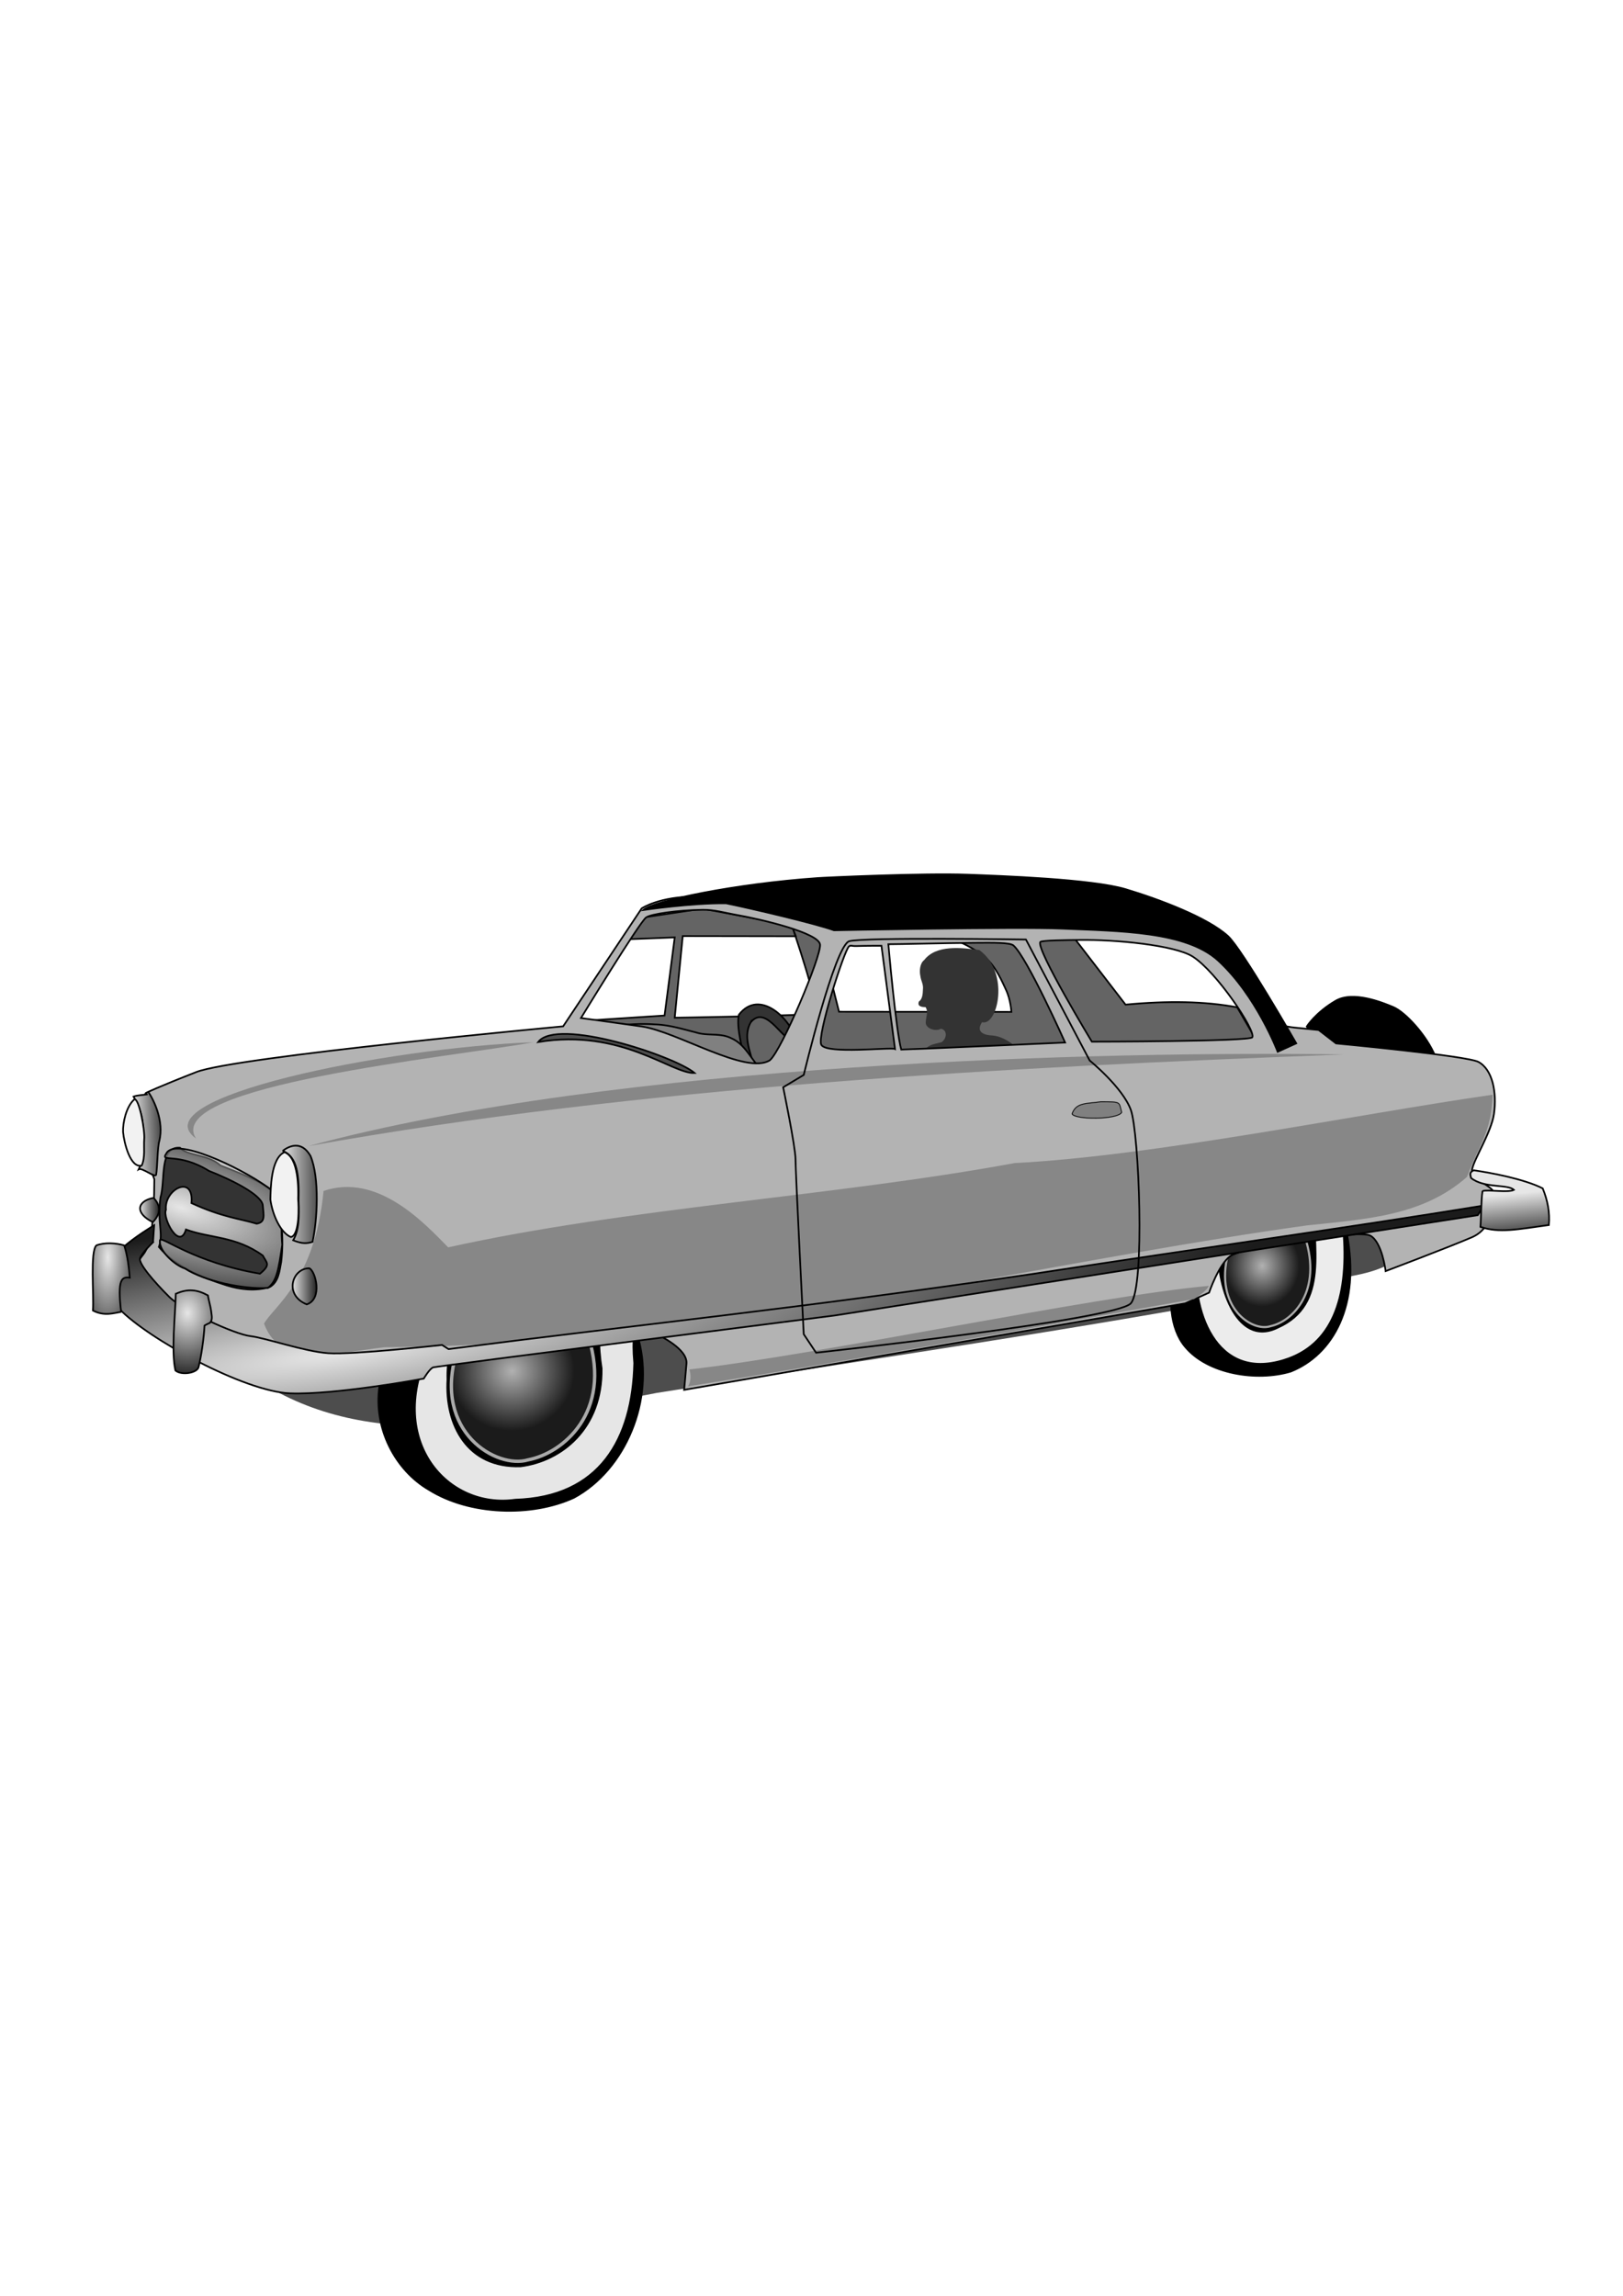
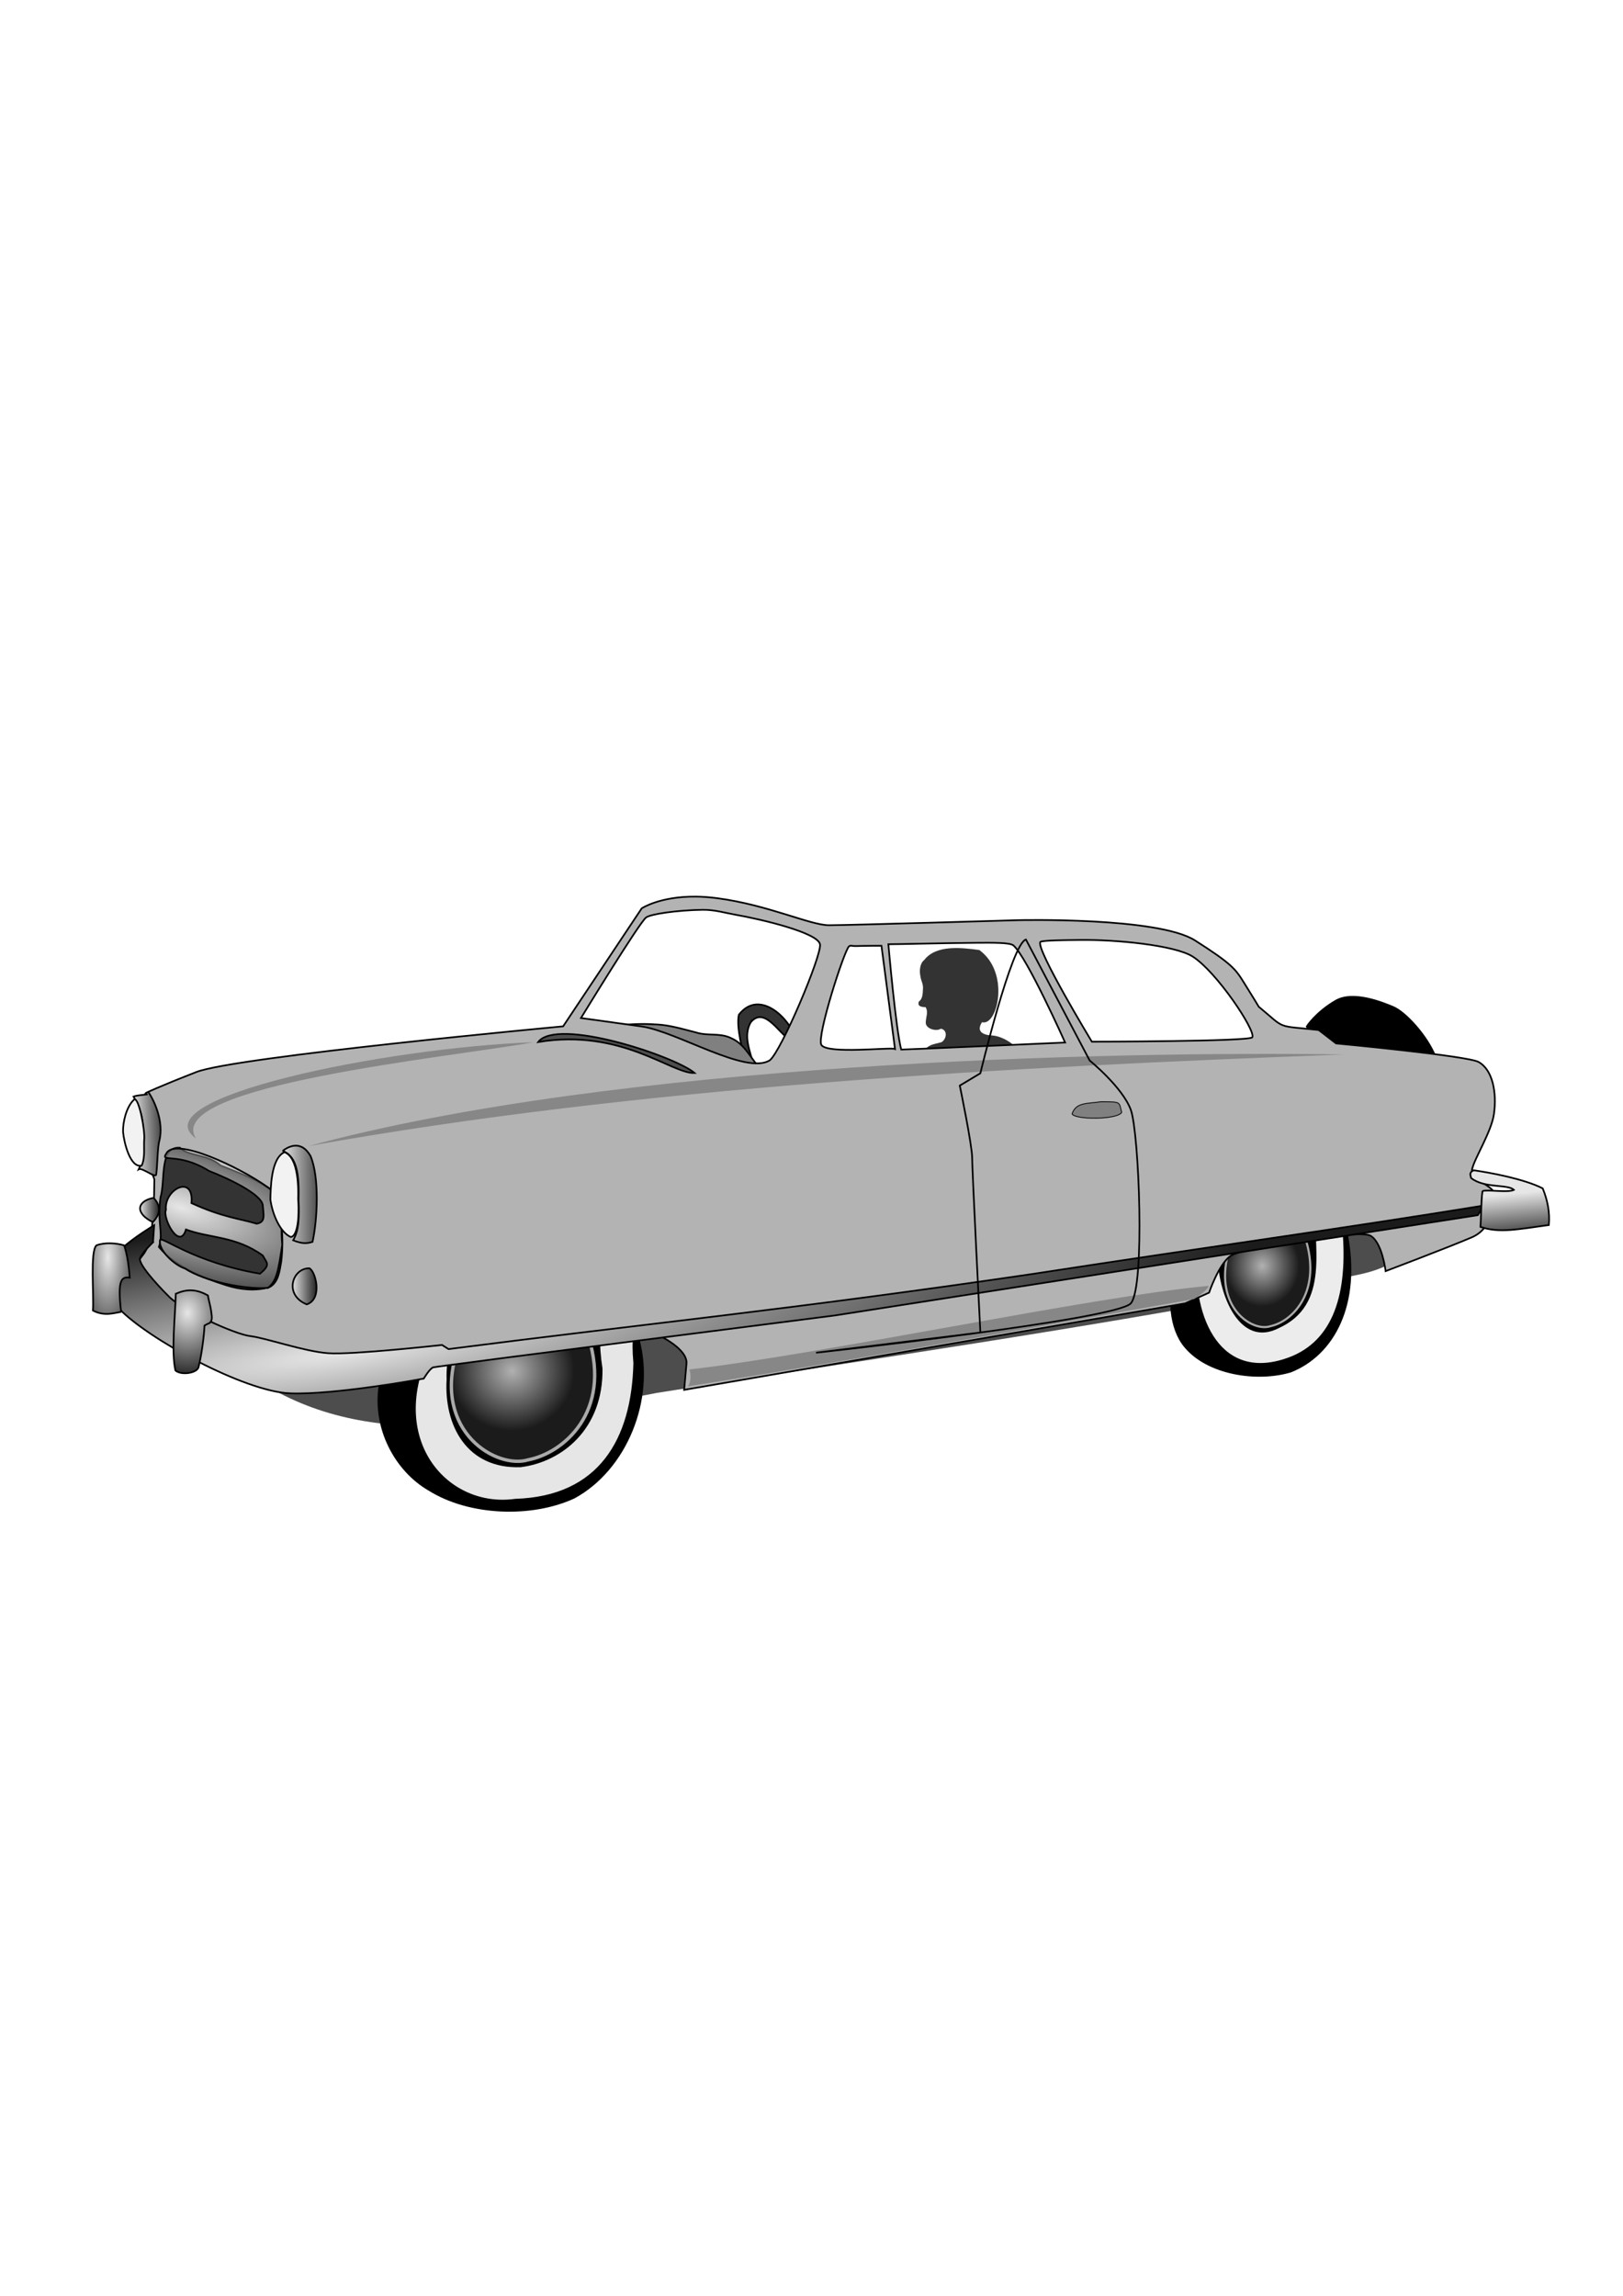
<svg xmlns="http://www.w3.org/2000/svg" xmlns:xlink="http://www.w3.org/1999/xlink" viewBox="0 0 744.09 1052.4">
  <defs>
    <radialGradient id="b" gradientUnits="userSpaceOnUse" cx="156.44" cy="1109.9" r="42.837" gradientTransform="matrix(.027 .434 -.397 .032 1015.1 476.84)">
      <stop offset="0" stop-color="#b1b1b1" />
      <stop offset="1" stop-color="#1b1b1b" />
    </radialGradient>
    <radialGradient id="i" xlink:href="#a" gradientUnits="userSpaceOnUse" cy="1037.3" cx="-84.177" gradientTransform="matrix(-.038 4.039 -1.441 -.014 1541 930.91)" r="11.501" />
    <radialGradient id="h" xlink:href="#a" gradientUnits="userSpaceOnUse" cy="1069.1" cx="-43.926" gradientTransform="matrix(.003 2.571 -1.977 .002 2199.7 712.66)" r="11.872" />
    <radialGradient id="f" gradientUnits="userSpaceOnUse" cy="1004.3" cx="-40.002" gradientTransform="matrix(2.475 .715 -.286 .989 469.25 -411.12)" r="36.784">
      <stop offset="0" stop-color="#e6e6e6" />
      <stop offset="1" stop-color="#e6e6e6" stop-opacity="0" />
    </radialGradient>
    <radialGradient id="d" xlink:href="#a" gradientUnits="userSpaceOnUse" cy="958.45" cx="-226.43" gradientTransform="matrix(1.039 -.151 .023 .159 368.25 433.65)" r="409.13" />
    <radialGradient id="c" gradientUnits="userSpaceOnUse" cy="1109.9" cx="156.44" gradientTransform="matrix(.045 .638 -.668 .047 969.12 476.5)" r="42.837">
      <stop offset="0" stop-color="#b1b1b1" />
      <stop offset="1" stop-color="#1b1b1b" />
    </radialGradient>
    <linearGradient id="a">
      <stop offset="0" stop-color="#e6e6e6" />
      <stop offset="1" stop-color="#1b1b1b" />
    </linearGradient>
    <linearGradient id="j" y2="1024.2" xlink:href="#a" gradientUnits="userSpaceOnUse" x2="745.07" gradientTransform="translate(114.77 -221.19) scale(.773)" y1="994.62" x1="742.25" />
    <linearGradient id="e" y2="993.89" xlink:href="#a" gradientUnits="userSpaceOnUse" x2="46.782" gradientTransform="translate(114.77 -221.19) scale(.773)" y1="993.89" x1="18.663" />
    <linearGradient id="l" y2="1003.1" xlink:href="#a" gradientUnits="userSpaceOnUse" x2="-53.639" gradientTransform="translate(114.77 -221.19) scale(.773)" y1="1003.1" x1="-65.858" />
    <linearGradient id="k" y2="1048.4" xlink:href="#a" gradientUnits="userSpaceOnUse" x2="39.751" gradientTransform="translate(114.77 -221.19) scale(.773)" y1="1048.4" x1="24.585" />
    <linearGradient id="g" y2="957.03" xlink:href="#a" gradientUnits="userSpaceOnUse" x2="-48.381" gradientTransform="translate(114.77 -221.19) scale(.773)" y1="957.89" x1="-69.726" />
  </defs>
  <path d="M128 638.5c53.476 28.017 116.29 10.664 173.23-.039 97.434-15.404 195.12-29.375 292.05-47.785 20.951-7.666 53.763-2.747 55.534-30.732-2.714-23.402-32.783-26.49-50.963-20.928-64.077 9.31-127.87 24.026-193.01 22.396-41.096 2.95-81.649 10.99-122.78 13.612-36.141 5.418-71.559 15.616-105.86 28.015-22.104 4.194-30.672 28.867-48.21 35.46z" fill="#4d4d4d" />
  <path d="M173.95 635.4c-2.87 19.007 7.078 38.485 22.754 47.557 18.483 11.56 46.898 12.592 66.464 3.578 23.837-12.884 36.93-44.978 29.696-72.367-2.676-7.698-10.465-12.209-17.613-14.166-20.644-3.958-40.205 10.298-60.907 6.615-16.15-.782-38.018 10.903-40.394 28.783z" stroke="#000" stroke-width=".737" />
  <path d="M539.13 583.56c-3.874 10.361-2.883 25.561 4.283 33.885 10.305 12.332 32.662 15.947 48.35 11.254 19.475-7.767 32.1-30.478 25.699-63.408-4.253-12.218-16.546-9.536-29.733-9.799-4.955-.385-9.71 1.253-14.443 2.282-11.376 1.37-29.66 3.662-35 14.376-1.26 2.6 1.081 8.532.845 11.41z" stroke="#000" stroke-width=".773" />
  <path d="M563.03 574.58c-6.394 24.728 11.064 36.247 19.557 33.285 9.444-2.026 22.902-14.713 16.478-38.256-.093-9.556-6.394-7.498-14.623-10.061-2.956-.797-6.125-1.448-11.595 2.257-11.226 1.555-10.565 11.053-9.817 12.775z" stroke="#aaa" stroke-width=".984" fill="url(#b)" />
  <path d="M588.68 623.37c22.119-6.814 29.332-28.419 27.365-57.144.901-7.05.955-4.691-3-10.791-1.628-3.764-6.234-9.93-10.667-6.367-.708 22.116 7.426 48.822-16.488 59.468-19.672 9.877-28.775-21.878-26.98-36.68.019-4.099-1.334-9.552-5.946-10.516-4.828-.106-6.253 6.044-4.35 12.362-2.863 27.219 8.828 59.454 40.066 49.669z" stroke="#000" stroke-width=".773" fill="#ececec" />
  <path d="M209.25 620.22c-10.748 36.36 18.599 53.297 32.876 48.942 15.876-2.978 38.499-21.634 27.701-56.251-.156-14.05-10.749-11.025-24.582-14.794-4.97-1.172-10.296-2.129-19.492 3.319-18.871 2.287-17.759 16.252-16.503 18.784z" stroke="#aaa" stroke-width="1.547" fill="url(#c)" />
  <path d="M236.24 687.42c38.704-1.19 53.721-27.697 54.535-62.606-1.067-12.324.428-13.163.475-23.372-16.922-30.554-18.44 7.36-15.417 25.84.43 27.556-18.378 42.496-37.151 44.865-24.522.858-34.797-19.026-33.536-39.831-.334-8.432 1.978-16.657 2.94-24.952-9.39-25.125-17.945 9.247-11.864 12.737-18.55 40.684 9.065 71.703 40.019 67.318z" stroke="#000" stroke-width=".773" fill="#e6e6e6" />
-   <path d="M309.34 429.69l-4.667 35.814-36.003 2.333 15.668 25.003 145.01-3.334 149.35-8-11.48-19.758c-14.757-2.82-31.894-3.067-51.193-1.245l-24.67-32.003-53.337 2.334s8.808 3.777 13.668 8c5.038 4.379 8.045 11.75 9.523 14.858 2.167 4.555 2.478 10.145 2.478 10.145l-79.026-.082-9.316-36.922-12.19-2.252s13.417 38.985 10.417 39.985-64.232 1.937-64.232 1.937l3.667-37.418 51.853.082-1.882-4.963-40.97-7.705-26.67 4-6.667 10.001z" stroke="#000" stroke-width=".773" fill="#646464" />
  <path d="M424.13 481.02c2.056-2.462 4.836-2.469 7.592-3.327 2.405-1.65 2.732-5.6-.38-6.151-2.03 1.376-6.928.11-6.924-2.816.032-2.452 1.32-4.866-.073-7.062-1.385-.033-4.073-.196-3.036-2.633 1.613-1.024 1.753-3.527 1.821-5.436.299-2.519-.896-3.884-1.186-6.29-.509-2.252-.174-5.821 1.758-7.224 5.45-7.122 17.07-5.711 25.274-4.613 14.347 10.404 8.283 35.178 1.243 33.087-3.28 5.063 1.988 5.997 4.679 6.092 7.164.435 15.025 8.53 12.24 8.251 6.766 5.577-9.93 3.927-13.032 4.841-3.343.96-6.874.214-10.266-.035-3.85-.489-7.79-.601-11.584.318-3.348.38-7.457.057-9.518-3-.536-.958-.733-2.294.04-3.19" fill="#333" />
  <path d="M344.17 468.59c-3.597 6.443-.188 13.171 1.094 19.073-5.243 6.587-.077 6.388-3.2.566-1.51-6.337-4.598-17.35-3.325-23.081 9.446-12.214 23.877 1.771 26.564 12.29-5.468 2.11-13.612-17.84-21.133-8.848z" stroke="#000" stroke-width=".773" fill="#333" />
  <path d="M348.46 489.7c-4.327-4.585-7.007-11.073-13.083-13.734-5.047-2.654-10.993-.976-16.287-2.72-6.242-1.563-12.464-3.512-18.951-3.682-4.936-.345-9.895-.158-14.819.28-2.107-.693-6.663-1.081-6.641 1.995.883 3.156 4.562 3.663 7.096 4.961 15.174 6.559 31.077 12.302 47.74 13.14 4.386.33 8.837 1.21 13.221.505a6.603 6.603 0 001.724-.744z" stroke="#000" stroke-width=".773" fill="gray" />
  <path d="M599.09 470.54s4.009-6.381 13.216-11.775c8.02-4.698 21.357.722 26.432 2.841 5.653 2.36 15.542 13.228 19.315 22.66 1.886 4.715-9.443 20.732-9.443 20.732l-40.557-8.488-3.773-18.864z" stroke="#000" stroke-width=".773" />
  <path d="M318.97 410.99c-16.518-.138-24.773 5.39-24.773 5.39l-36.023 54.078s-150.37 13.98-168.16 20.942c-17.788 6.96-23.133 9.577-23.133 9.577-10.219 16.187 1.538 32.273 3.886 39.581-.194 38.174-6.054 32.3-7.308 38.528 17.193 50.45 139.4 42.673 139.4 42.673l99.072-9.708s13.335 6.154 12.802 12.953c-.24 3.061-1.082 12.077-1.082 12.077l229.69-39.633 10.985-4.922s4.376-12.959 9.79-16.826c5.413-3.867 58.779-12.374 64.193-9.28 5.413 3.093 6.96 16.241 6.96 16.241s28.616-10.828 39.444-15.468c10.828-4.64 9.28-17.015 10.054-20.109.773-3.093-10.67-6.263-9.897-10.903.773-4.64 8.89-17.238 10.054-25.522 1.395-9.935-.605-20.385-7.118-23.9-5.237-2.826-65.274-8.47-65.274-8.47l-7.966-6.149c-20.096-2.16-14.77-.177-27.448-10.655 0 0-2.948-4.889-6.815-11.076-3.867-6.187-5.414-8.507-22.429-19.335s-81.207-9.28-81.207-9.28-78.114 2.32-86.621 2.32c-8.507 0-27.843-9.281-51.045-12.374-3.625-.484-6.971-.724-10.03-.75zm3.166 6.042c5.299-.082 10.49 1.446 14.598 2.17 13.148 2.321 38.576 8.46 39.226 13.733.656 5.318-17.57 48.41-22.985 53.05-10.828 6.961-42.537-13.147-58.779-15.467-13.567-1.938-27.843-3.867-27.843-3.867s26.755-43.77 29.85-46.09c2.126-1.595 14.275-3.347 25.932-3.529zm172.86 13.821c16.267-.234 43.565 2.367 51.816 7.617 11.001 7 29.002 34.002 27.335 37.003-1.086 1.955-73.578 2.006-73.578 2.006s-25.637-42.346-23.637-45.679c.5-.833 12.642-.868 18.064-.946zm-48.292 1.317c9.014-.078 16.38-.123 17.91 1.197 6.224 5.37 23.701 44.51 23.701 44.51s-72.272 3.232-75.133 3.227c-2.464-9.044-5.897-48.289-5.897-48.289 4.79.011 24.396-.515 39.419-.645zm-54.185 1.48c4.472-.138 11.6-.134 11.6-.134l6.212 47.323c-1.877-.939-31.274 2.52-33.788-1.91-2.19-3.857 10.6-43.588 12.713-45.148.83-.612 1.23-.068 3.264-.131z" stroke="#000" stroke-width=".773" fill="#b3b3b3" />
-   <path d="M148.35 545.9c-4.006 41.324-22.779 52.715-27.298 60.826 8.009 21.363 32.952 13.304 55.332 10.806 90.768-.588 180.8-14.802 270.07-30.085 50.845-9.018 101.61-18.612 152.76-25.751 27.919-2.934 53.204-4.473 73.348-22.225 5.825-15.376 11.151-20.251 11.762-37.676-62.69 9.018-155.5 28.096-219.02 31.315-83.659 15.416-176.66 20.276-259.83 38.647-11.023-11.199-32.288-34.267-57.125-25.857z" fill="#878787" />
-   <path d="M382.37 426.43c-8.507-3.094-37.919-10.002-49.498-12.374-15.753-.201-37.897 3.073-37.897 3.073 5.066-4.313 41.877-11.977 79.824-14.634 4.562-.32 48.609-2.32 68.792-1.567 14.705.549 57.049 2.035 72.517 6.676s37.536 12.982 46.849 21.455c6.511 5.923 31.326 49.19 31.326 49.19l-8.507 3.867s-9.742-25.72-27.302-41.802c-14.67-13.435-45.07-13.516-71.694-14.657-20.877-.895-104.41.773-104.41.773z" stroke="#000" stroke-width=".773" />
  <path d="M70.148 569.45l.54-7.842s-9.464 5.679-14.331 10.276c-4.868 4.597-14.873 14.332-1.623 28.124 13.251 13.792 57.33 37.859 78.152 38.67 20.822.811 61.386-6.76 61.386-6.76s2.705-4.598 4.327-5.139c1.623-.54 184.16-23.797 184.16-23.797l294.76-45.972 2.704-4.402c-68.645 11.103-121.41 18.212-206.76 31.347-110.62 16.282-178.55 22.96-267.83 34.44l-2.974-1.892s-41.104 4.597-52.191 3.786c-11.087-.811-28.665-7.031-35.696-7.842-7.031-.812-30.828-11.628-37.318-18.118-6.49-6.49-14.062-15.144-13.251-17.577.81-2.434 5.949-7.302 5.949-7.302z" stroke="#000" stroke-width=".773" fill="url(#d)" />
  <path d="M315.45 635.47c62.587-9.786 159.84-27.142 231.97-40.003 0 0 5.796-3.503 6.788-6.058-54.273 5.005-177.9 31.51-238.13 38.315 1.41 4.903-.632 7.746-.632 7.746zM141.38 525.35c152.65-27.42 318.73-36.14 474.81-42.01-109.4-1.62-333.04 3.62-474.81 42.01z" fill="#878787" />
-   <path d="M374.14 620.06s137.7-15.091 144.31-22.636c6.602-7.545 3.773-78.284 0-88.659s-18.864-22.636-18.864-22.636l-29.238-55.47s-74.377-1.12-80.979.766c-6.602 1.886-20.884 61.306-20.884 61.306l-9.432 5.659s5.66 27.352 5.66 33.01 3.772 80.17 3.772 80.17z" stroke="#000" stroke-width=".773" fill="none" />
+   <path d="M374.14 620.06s137.7-15.091 144.31-22.636c6.602-7.545 3.773-78.284 0-88.659s-18.864-22.636-18.864-22.636l-29.238-55.47c-6.602 1.886-20.884 61.306-20.884 61.306l-9.432 5.659s5.66 27.352 5.66 33.01 3.772 80.17 3.772 80.17z" stroke="#000" stroke-width=".773" fill="none" />
  <path d="M72.852 571.62c7.958 9.298 19.717 13.989 31.097 17.587 6.313 1.953 13.268 2.685 19.684.774 4.078-2.272 4.515-7.41 5.285-11.526 1.336-11.028.167-21.633-2.932-31.03-4.569-5.812-18.442-10.531-24.938-13.208-5.65-5.206-15.12-4.318-18.543-8.096-9.634-.737-6.534 14.773-8.945 22.854-1.592 11.829 1.51 16.167-.708 22.644z" stroke="#000" stroke-width=".773" fill="#333" />
  <path d="M129.59 527.54c3.097-2.34 8.604-4.824 12.752 2.297 4.265 10.039 3.124 29.782.934 39.42-2.632.802-4.66.941-8.856-.728 2.835-4.914 2.69-10.825 2.472-18.339.28-10.978-.393-20.005-7.302-22.65z" stroke="#000" stroke-width=".773" fill="url(#e)" />
  <path d="M76.213 528.82c3.805-7.942 33.436 6.108 46.236 15.175 8.951 5.667 5.75 14.976 6.956 26.539-1.81 11.99-2.513 16.585-6.555 19.838-10.978.778-29.142-3.121-38.06-8.91-4.345-1.314-12.43-8.232-11.423-13.109 1.093-1.647 15.642 10.37 45.828 15.487 5.083-4.218 3.087-4.87 1.286-8.325-12.393-8.995-24.36-7.889-35.222-11.93-2.93 9.918-10.926-5.316-9.183-9.049-.919-9.49 12.968-16.503 11.693-3.06 14.14 6.482 21.56 6.982 29.9 9.434 4.178-.68 3.169-3.81 2.795-8.582-.791-4.762-14.002-11.419-24.668-15.614-14.092-8.751-22.572-3.629-19.583-7.893z" stroke="#000" stroke-width=".773" fill="url(#f)" />
  <path d="M123.96 549.82c.991 7.147 4.61 15.161 9.367 17.208 4.069-.608 3.7-14.363 3.349-17.335.14-4.737.32-18.984-6.222-21.562-6.384 2.767-6.34 17.069-6.494 21.689z" stroke="#000" stroke-width=".773" fill="#f2f2f2" />
  <path d="M67.714 501.58c-1.8.346-4.72.386-6.486 1.071 4.59 8.268 4.167 11.202 4.777 20.54-.488 3.948 1.103 5.396-2.409 12.785 1.63-.888 7.513 4.099 7.986 2.492.59-3.126.555-12.604 1.514-15.668 2.066-8.812-2.346-18.182-5.112-22.303" stroke="#000" stroke-width=".773" fill="url(#g)" />
  <path d="M61.495 504.01c-3.645 3.282-5.256 10.681-5.074 14.91.486 5.088 3.356 16.595 8.53 15.367 1.702-3.668.906-8.521 1.159-11.938.457-4.314-2.533-19.74-4.615-18.339z" stroke="#000" stroke-width=".773" fill="#f2f2f2" />
  <path d="M80.592 593.07c-.25 10.374-2.149 26.242-.17 35.133 2.738 2.353 9.805 1.203 10.583-1.463 1.33-5.204 2.5-13.727 2.753-19.112 0 0 .574-.422 2.414-1.222 1.574-1.476.748-3.764.604-5.613-.34-2.367-1.082-4.653-1.467-7.012-4.643-2.556-9.11-3.3-14.717-.712z" stroke="#000" stroke-width=".773" fill="url(#h)" />
  <path d="M55.545 601.36c-3.147.409-7.581 2.163-12.941-.637.532-7.416-1.351-26.907 1.568-29.845 3.488-1.418 9.136-1.153 12.783-.013 1.542 4.89 2.159 9.998 2.55 14.804-3.664-.524-5.811.619-3.96 15.692z" stroke="#000" stroke-width=".773" fill="url(#i)" />
  <path d="M679.68 545.93c-.682 4.46-.57 11.958-.953 16.443 8.602 2.961 16.992 1.13 31.372-.837.505-5.664-.553-11.302-2.826-16.807-8.55-4.35-24.288-7.265-31.602-8.28-1.947.863-1.698 1.75-1.23 3.52 6.028 4.85 16.914 2.72 19.625 5.453-2.754 1.383-11.372-.22-14.386.508z" stroke="#000" stroke-width=".773" fill="url(#j)" />
  <path d="M318.45 491.83c-9.389-7.81-63.019-25.591-71.715-14.181 38.348-6.374 61.246 14.72 71.715 14.181z" stroke="#000" stroke-width=".773" fill="#4d4d4d" />
  <path d="M141.81 581.35c-7.829-.084-11.81 12.246-1.168 16.55 7.401-2.454 4.052-15.259 1.168-16.55z" stroke="#000" stroke-width=".773" fill="url(#k)" />
  <path d="M70.419 549.06c-7.829 1.539-8.565 7.108-.356 11.142 4.426-4.617 2.97-8.228.356-11.142z" stroke="#000" stroke-width=".773" fill="url(#l)" />
  <path d="M89.881 521.88c-15.658-24.38 117.43-37.3 154.72-44.14-67.76 2.5-180.78 25.5-154.72 44.14z" fill="#878787" />
  <path d="M491.5 510.53c.864 2.802 21.09 2.802 22.762-.67-1.336-4.809.031-4.838-9.528-4.856-6.646.991-11.301.23-13.234 5.526z" stroke="#000" stroke-width=".387" fill="gray" />
</svg>